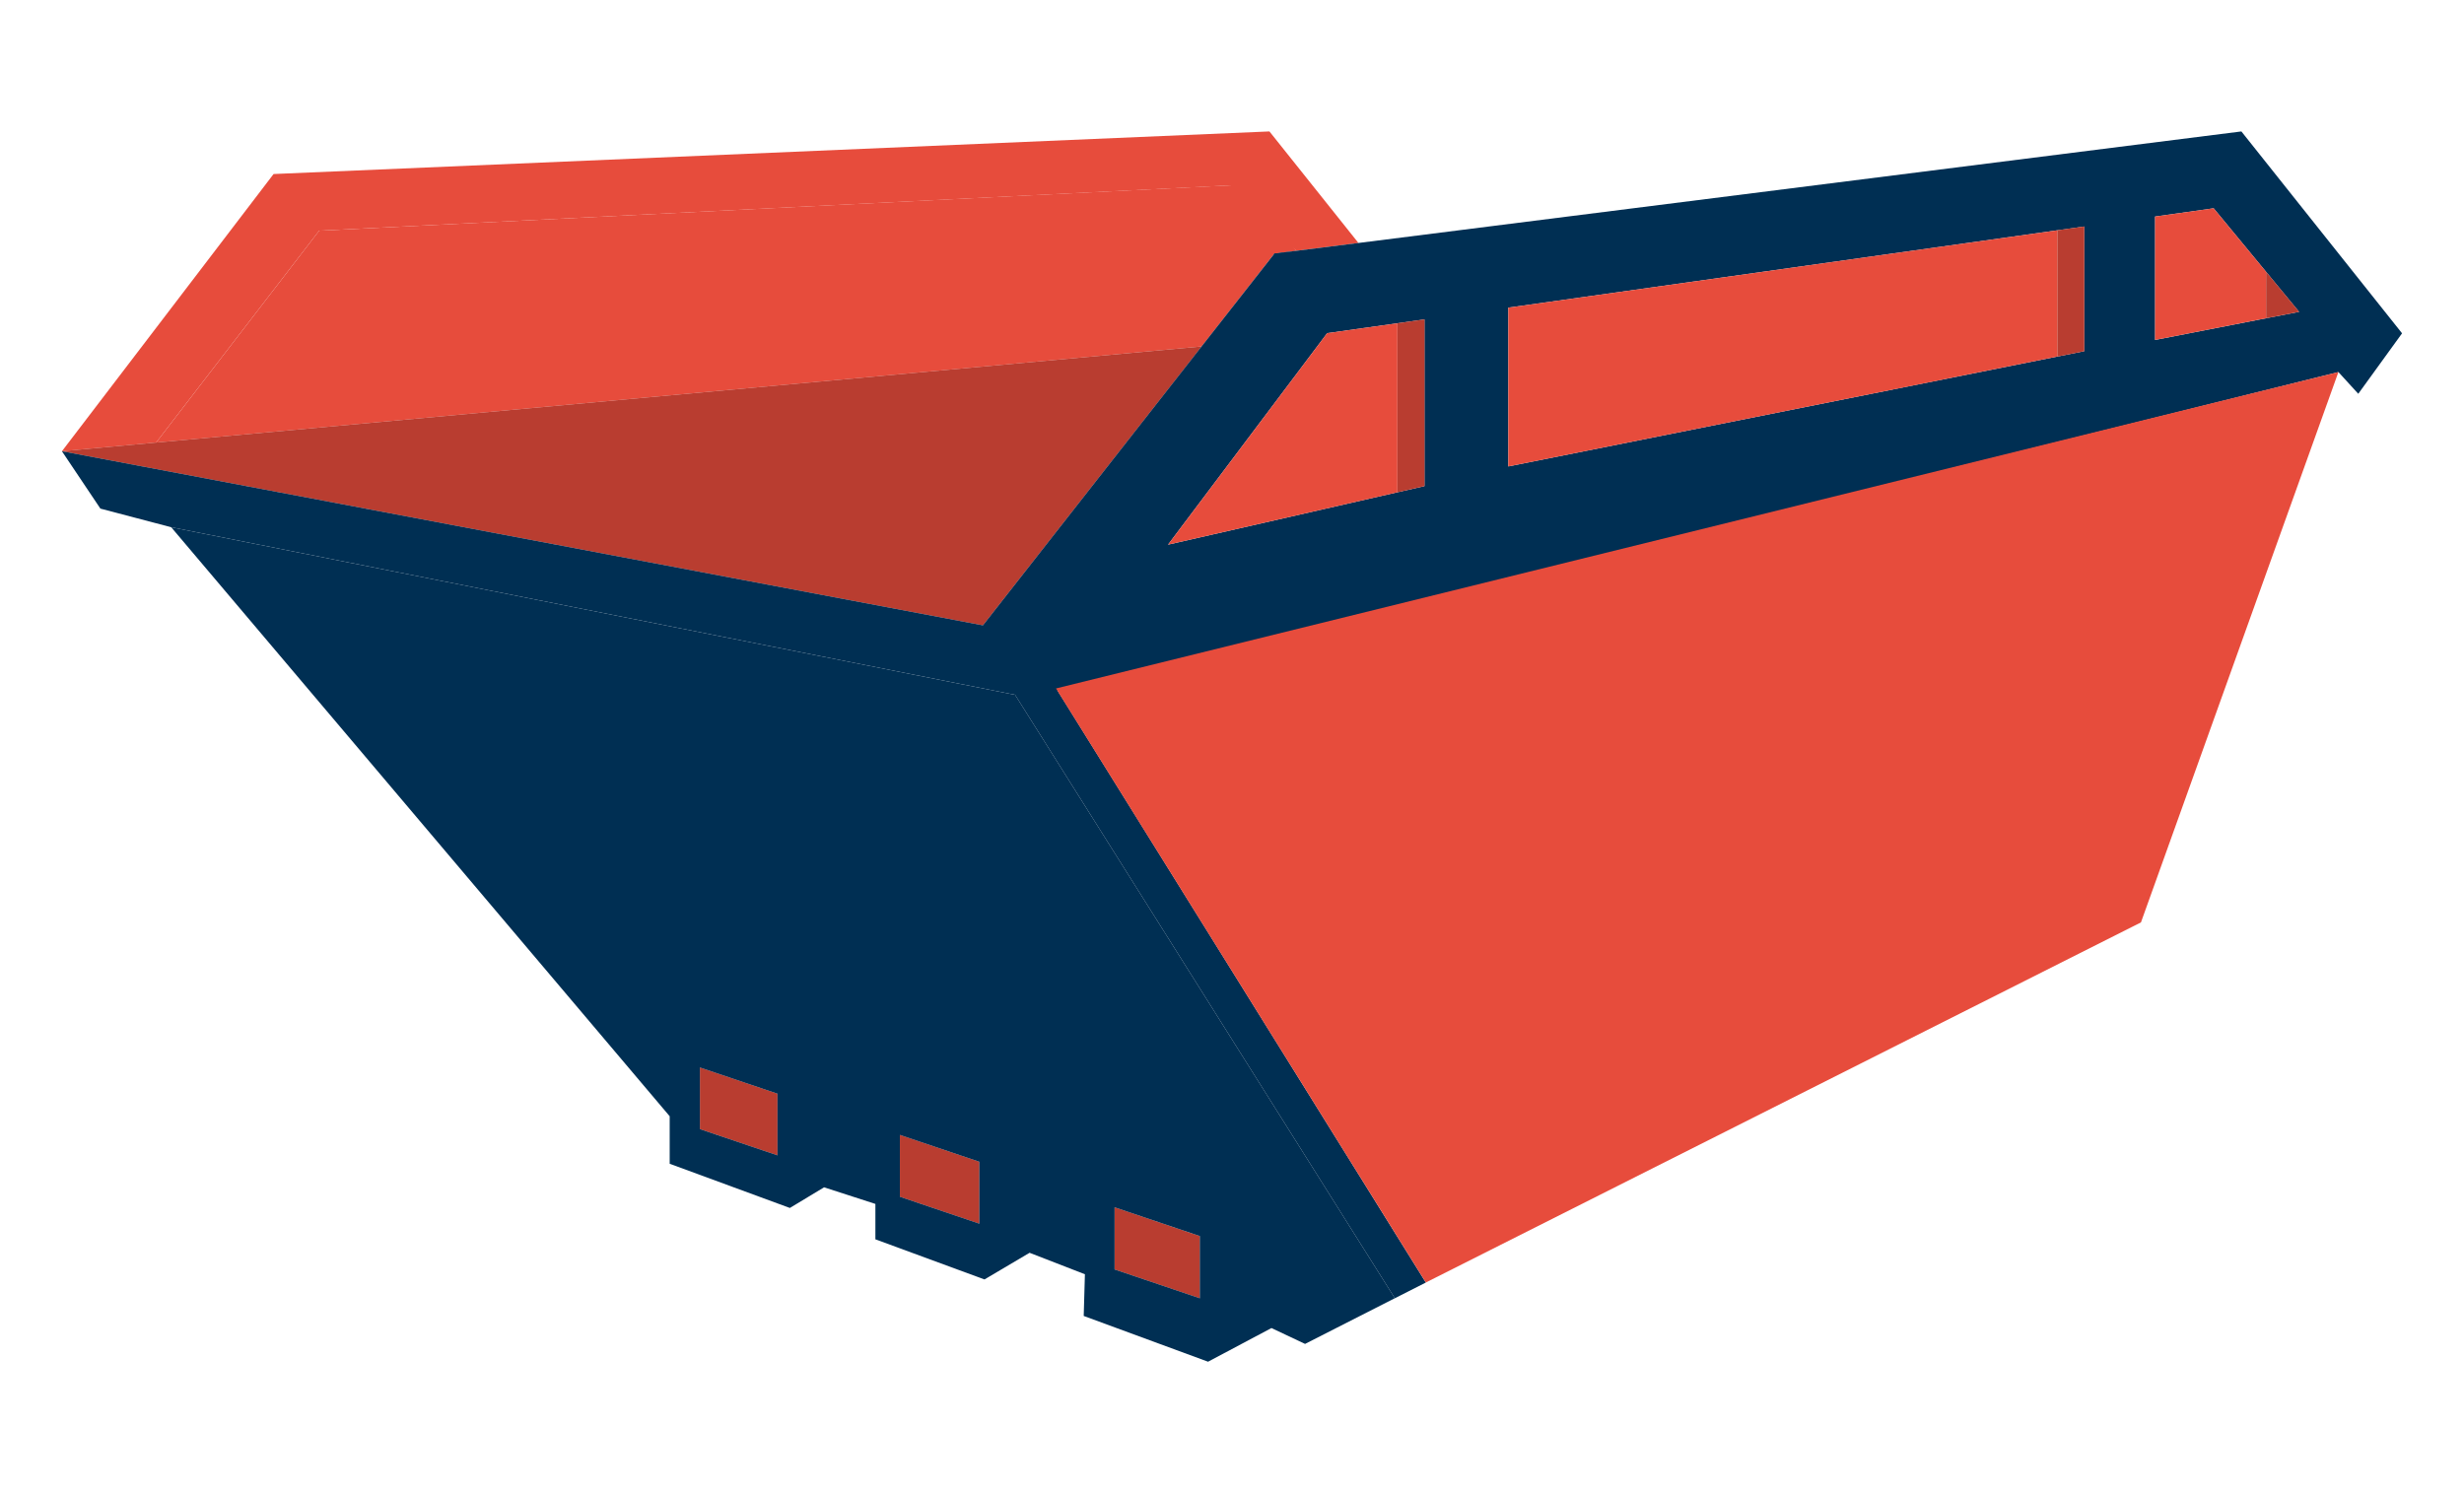
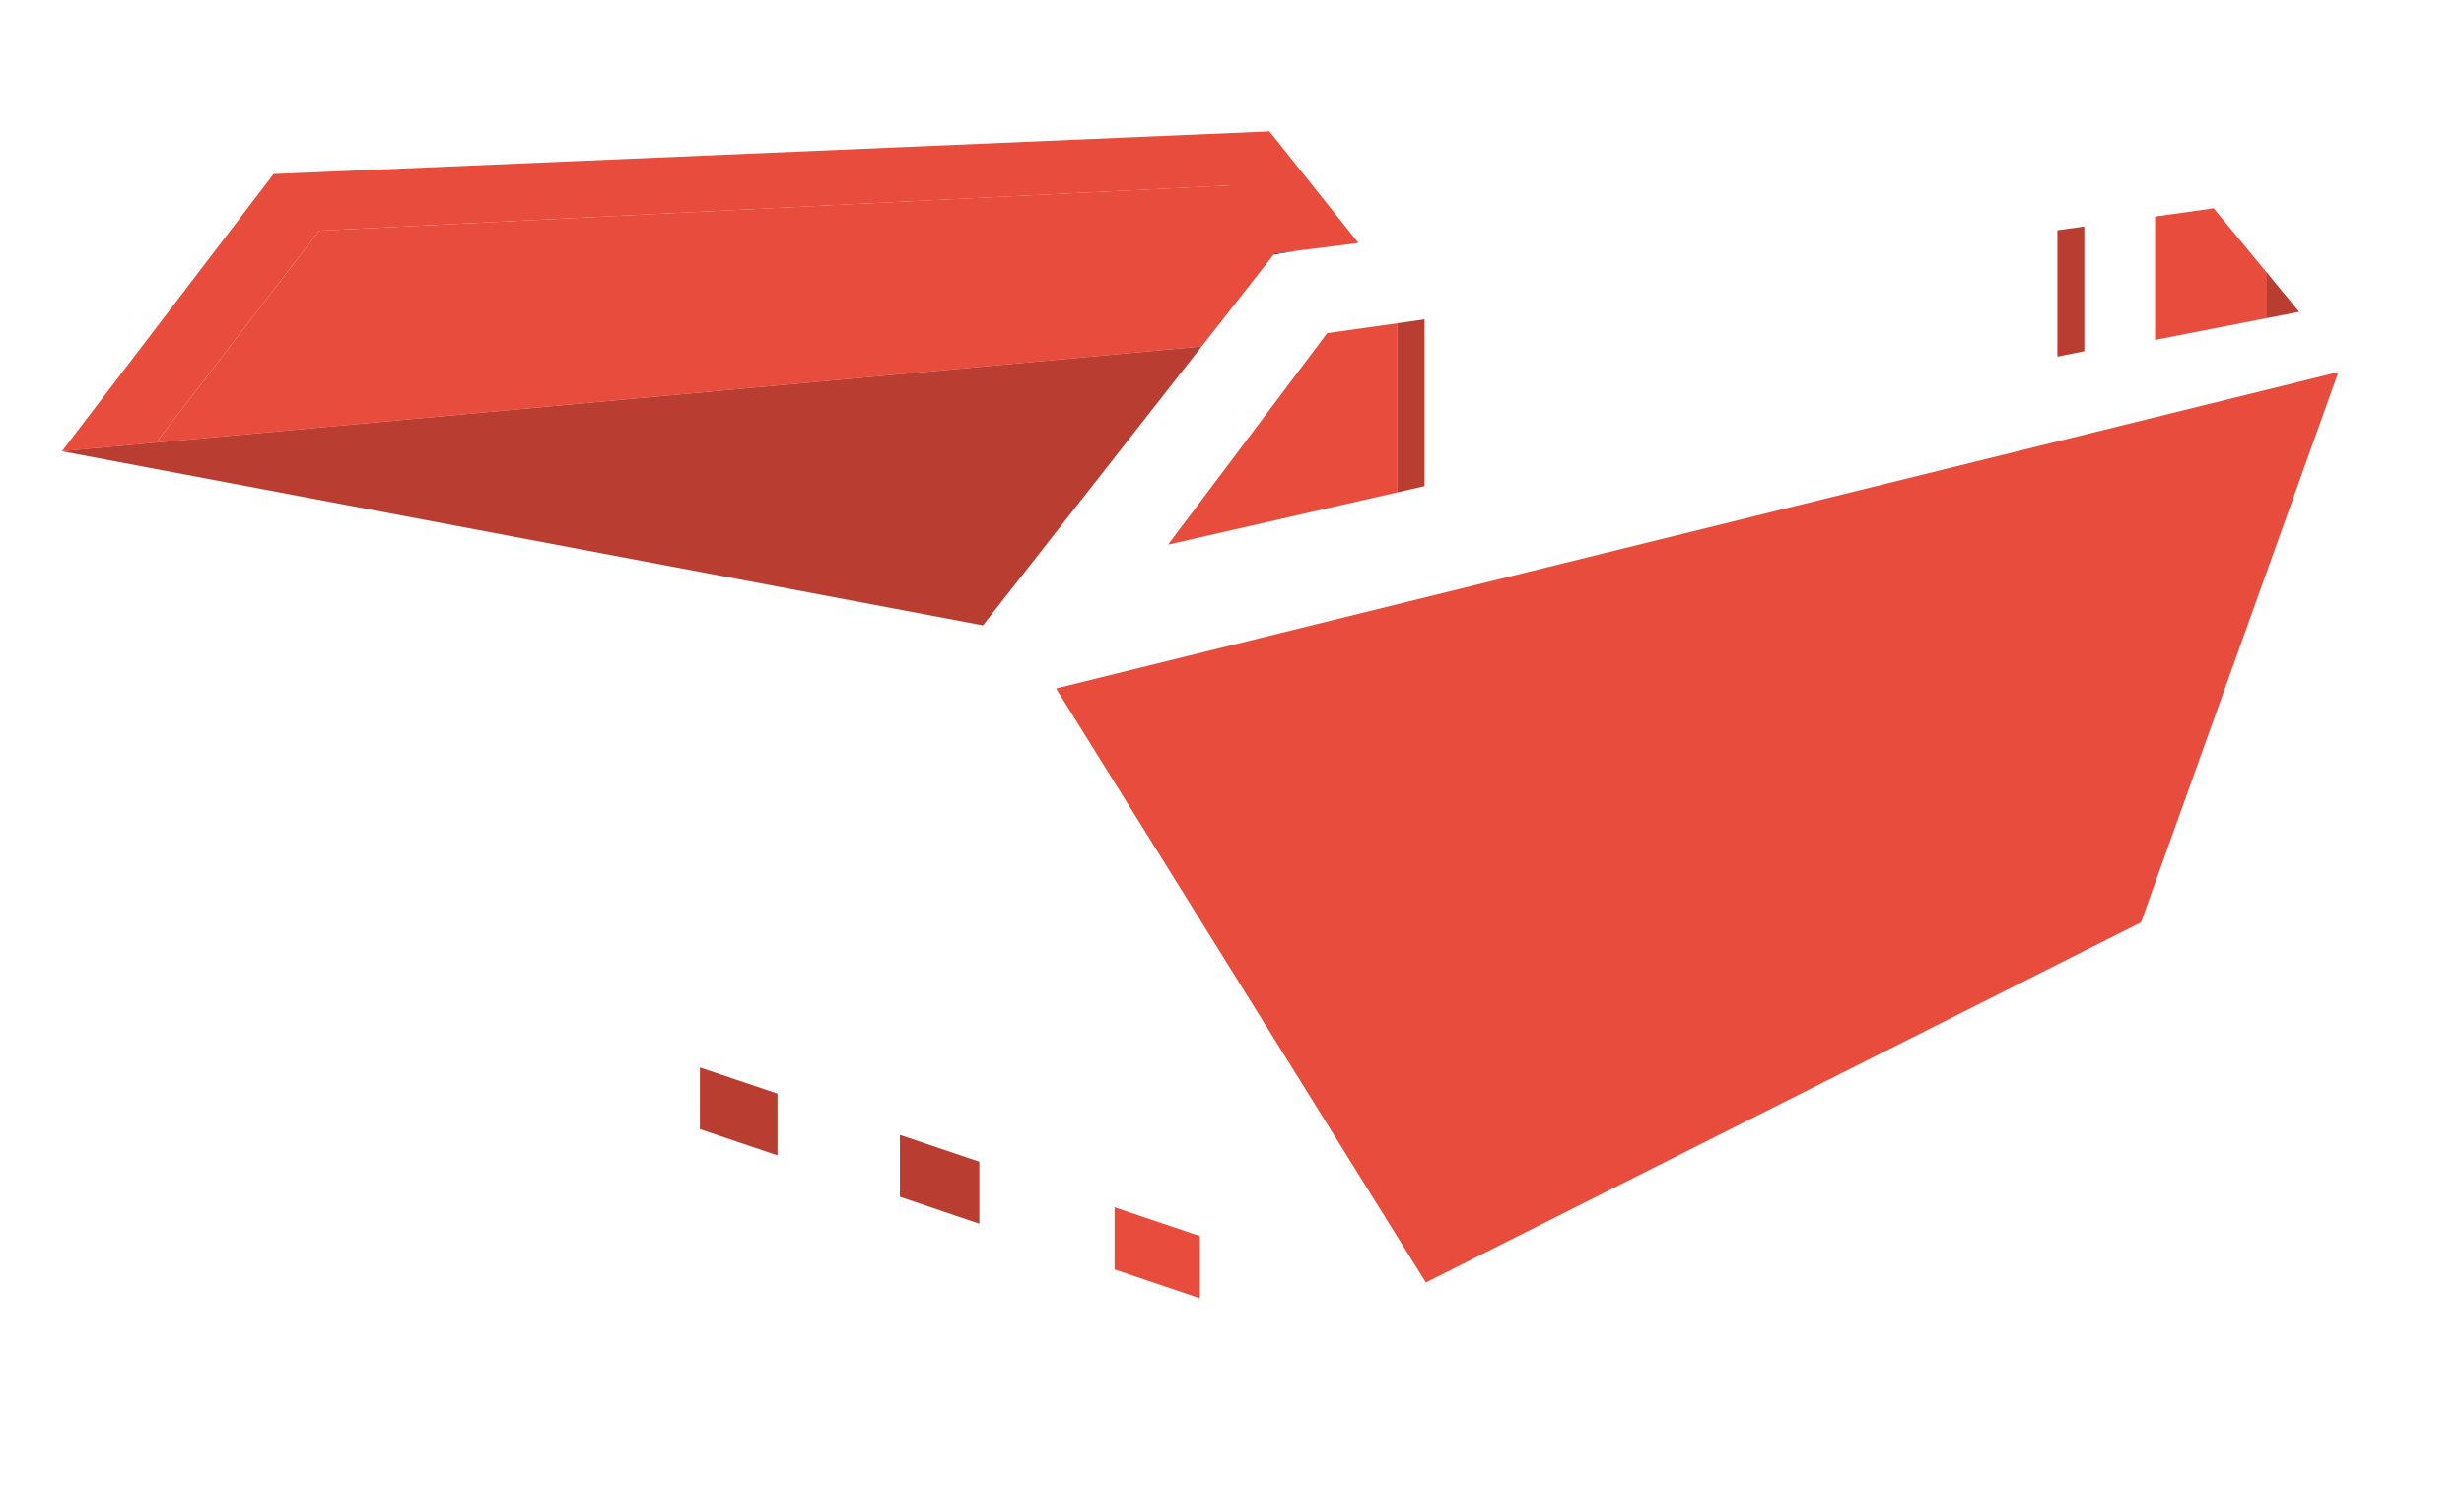
<svg xmlns="http://www.w3.org/2000/svg" id="Layer_1" data-name="Layer 1" viewBox="0 0 660 400">
  <defs>
    <style>
      .cls-1, .cls-2, .cls-3 {
        fill: #e74c3c;
      }

      .cls-4 {
        fill: #002f53;
      }

      .cls-5 {
        opacity: .2;
      }

      .cls-2 {
        opacity: .1;
      }
    </style>
  </defs>
  <g>
    <polygon class="cls-3" points="321.85 92.82 263.28 167.52 16.59 120.88 41.81 118.56 321.85 92.82" />
    <polygon class="cls-1" points="363.87 65.09 347.22 67.19 329.99 49.65 85.49 61.8 41.81 118.56 16.59 120.88 73.28 46.62 340.03 35.21 363.87 65.09" />
    <polygon class="cls-1" points="347.22 67.19 347.21 67.19 341.36 67.93 341.14 68.21 321.86 92.82 321.85 92.82 41.81 118.56 85.49 61.8 334.4 49.4 347.22 67.19" />
-     <path class="cls-4" d="M600.38,35.21l-236.51,29.88h-.01l-16.65,2.1h-.01l-5.84.74-.22.28-19.3,24.61-58.56,74.7L16.59,120.88l10.3,15.37,18.97,4.99,226.03,44.89,101.73,161.66,8.3-4.21-98.62-158.53,343.06-85.38,5.32,5.82,11.73-16.2-43.03-54.07ZM577.25,58.01l15.69-2.21,14.06,17.04,8.83,10.7-8.83,1.72-29.75,5.81v-33.05ZM404.01,82.41l147.09-20.72,7.18-1.01v33.4l-7.18,1.44-147.09,29.43v-42.55ZM355.49,89.25l18.8-2.65,7.26-1.03v44.66l-7.26,1.65h0s-61.43,14.03-61.43,14.03l42.63-56.66Z" />
    <polygon class="cls-3" points="321.38 331.14 321.38 347.79 298.55 340.07 298.55 323.43 321.38 331.14" />
    <polygon class="cls-3" points="262.31 311.22 262.31 327.8 241.04 320.6 241.04 304.04 262.31 311.22" />
    <polygon class="cls-3" points="208.25 292.99 208.25 309.5 187.48 302.48 187.48 285.98 208.25 292.99" />
    <polygon class="cls-3" points="615.83 83.53 607 85.25 607 72.83 615.83 83.53" />
    <polygon class="cls-1" points="607 72.83 607 85.25 577.25 91.06 577.25 58.01 592.94 55.8 607 72.83" />
    <polygon class="cls-3" points="558.28 60.68 558.28 94.08 551.1 95.52 551.1 61.69 558.28 60.68" />
-     <polygon class="cls-1" points="551.1 61.69 551.1 95.52 404.01 124.96 404.01 82.41 551.1 61.69" />
    <polygon class="cls-3" points="381.56 85.57 381.56 130.22 374.3 131.88 374.3 86.6 381.56 85.57" />
    <polygon class="cls-1" points="374.3 86.6 374.3 131.89 312.87 145.9 355.49 89.25 374.3 86.6" />
    <polygon class="cls-1" points="282.86 184.43 381.92 343.57 573.47 247.1 626.36 99.67 282.86 184.43" />
  </g>
-   <path class="cls-4" d="M271.89,186.13l-226.03-44.89,133.52,157.79v12.73l32.19,11.84,9.16-5.53,13.75,4.45v9.48l29.22,10.75,12.08-7.14,14.82,5.75-.32,11.17,33.31,12.26,16.98-9.02,9,4.25,24.05-12.24-101.73-161.66ZM208.25,309.5l-20.77-7.02v-16.5l20.77,7.01v16.51ZM262.31,327.8l-21.27-7.2v-16.56l21.27,7.18v16.58ZM321.38,347.79l-22.83-7.72v-16.64l22.83,7.7v16.65Z" />
  <polygon class="cls-4" points="347.21 67.19 341.14 68.21 341.36 67.93 347.21 67.19" />
  <g>
    <polygon class="cls-2" points="321.85 92.82 263.28 167.52 16.59 120.88 41.81 118.56 321.85 92.82" />
    <polygon class="cls-2" points="321.38 331.14 321.38 347.79 298.55 340.07 298.55 323.43 321.38 331.14" />
    <polygon class="cls-2" points="262.31 311.22 262.31 327.8 241.04 320.6 241.04 304.04 262.31 311.22" />
    <polygon class="cls-2" points="208.25 292.99 208.25 309.5 187.48 302.48 187.48 285.98 208.25 292.99" />
    <polygon class="cls-2" points="615.83 83.53 607 85.25 607 72.83 615.83 83.53" />
    <polygon class="cls-2" points="558.28 60.68 558.28 94.08 551.1 95.52 551.1 61.69 558.28 60.68" />
    <polygon class="cls-2" points="381.56 85.57 381.56 130.22 374.3 131.88 374.3 86.6 381.56 85.57" />
  </g>
  <g class="cls-5">
    <polygon points="321.85 92.82 263.28 167.52 16.59 120.88 41.81 118.56 321.85 92.82" />
-     <polygon points="321.38 331.14 321.38 347.79 298.55 340.07 298.55 323.43 321.38 331.14" />
    <polygon points="262.31 311.22 262.31 327.8 241.04 320.6 241.04 304.04 262.31 311.22" />
    <polygon points="208.25 292.99 208.25 309.5 187.48 302.48 187.48 285.98 208.25 292.99" />
    <polygon points="615.83 83.53 607 85.25 607 72.83 615.83 83.53" />
    <polygon points="558.28 60.68 558.28 94.08 551.1 95.52 551.1 61.69 558.28 60.68" />
    <polygon points="381.56 85.57 381.56 130.22 374.3 131.88 374.3 86.6 381.56 85.57" />
  </g>
</svg>